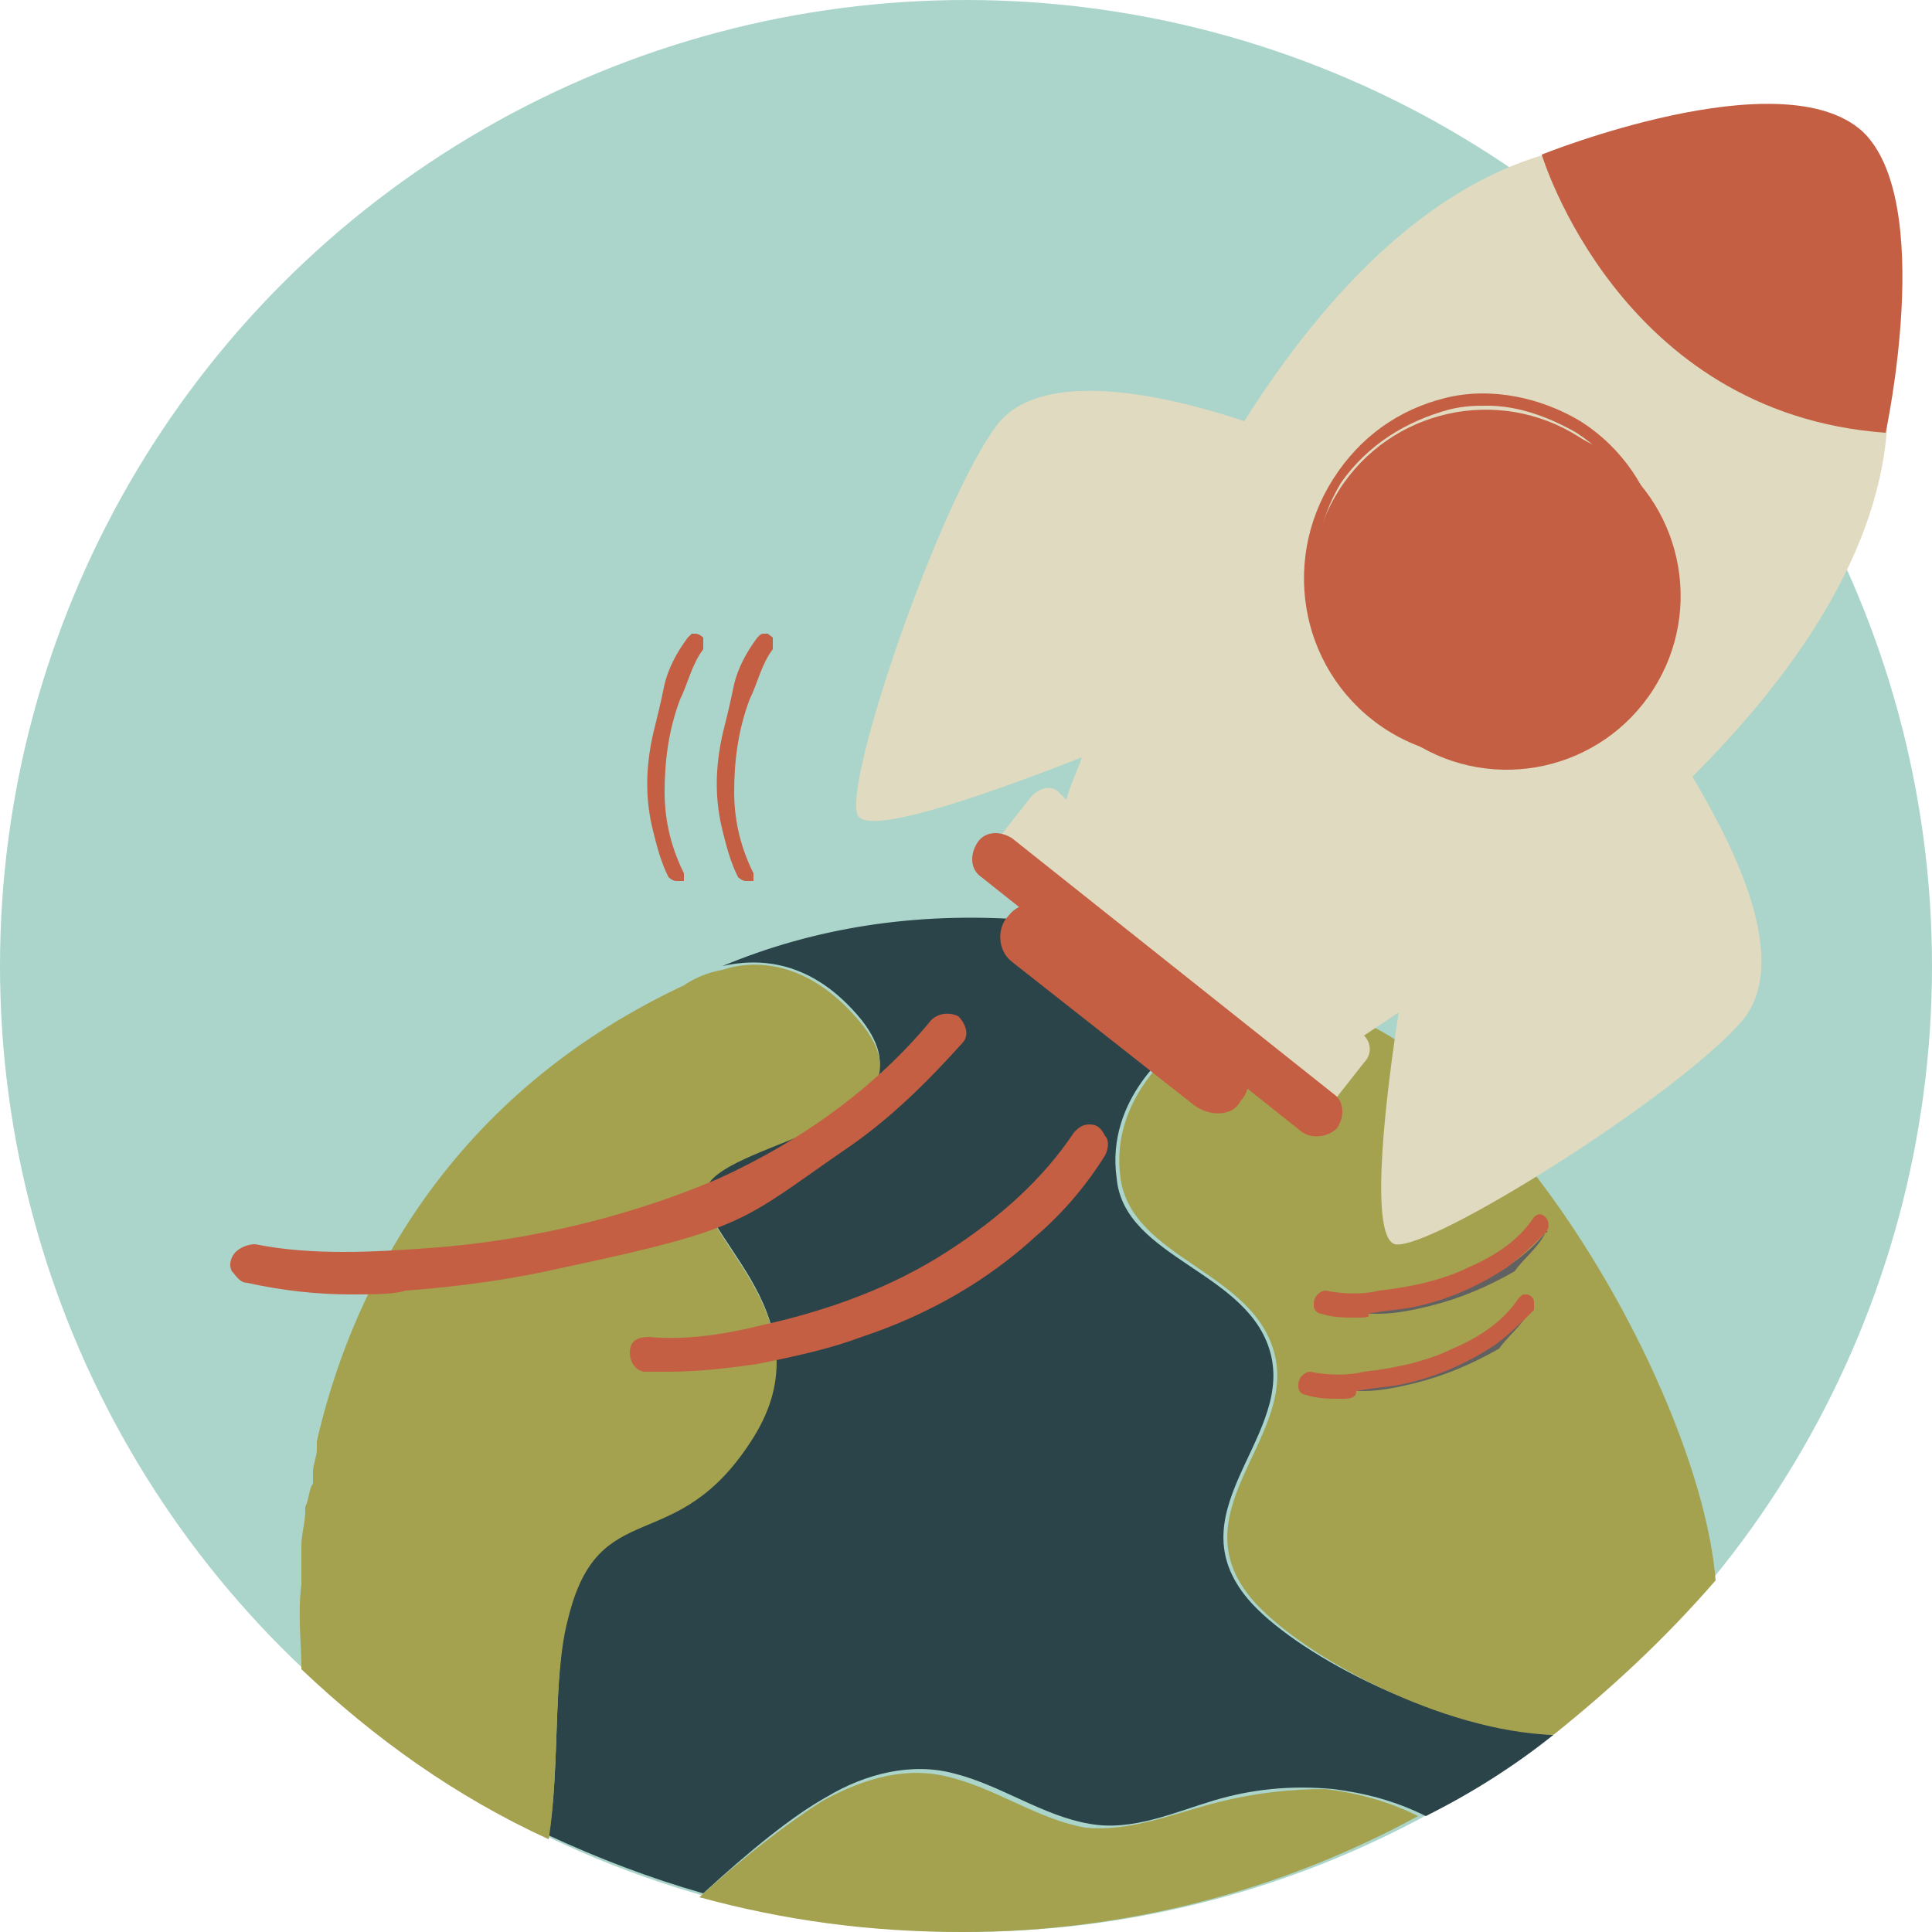
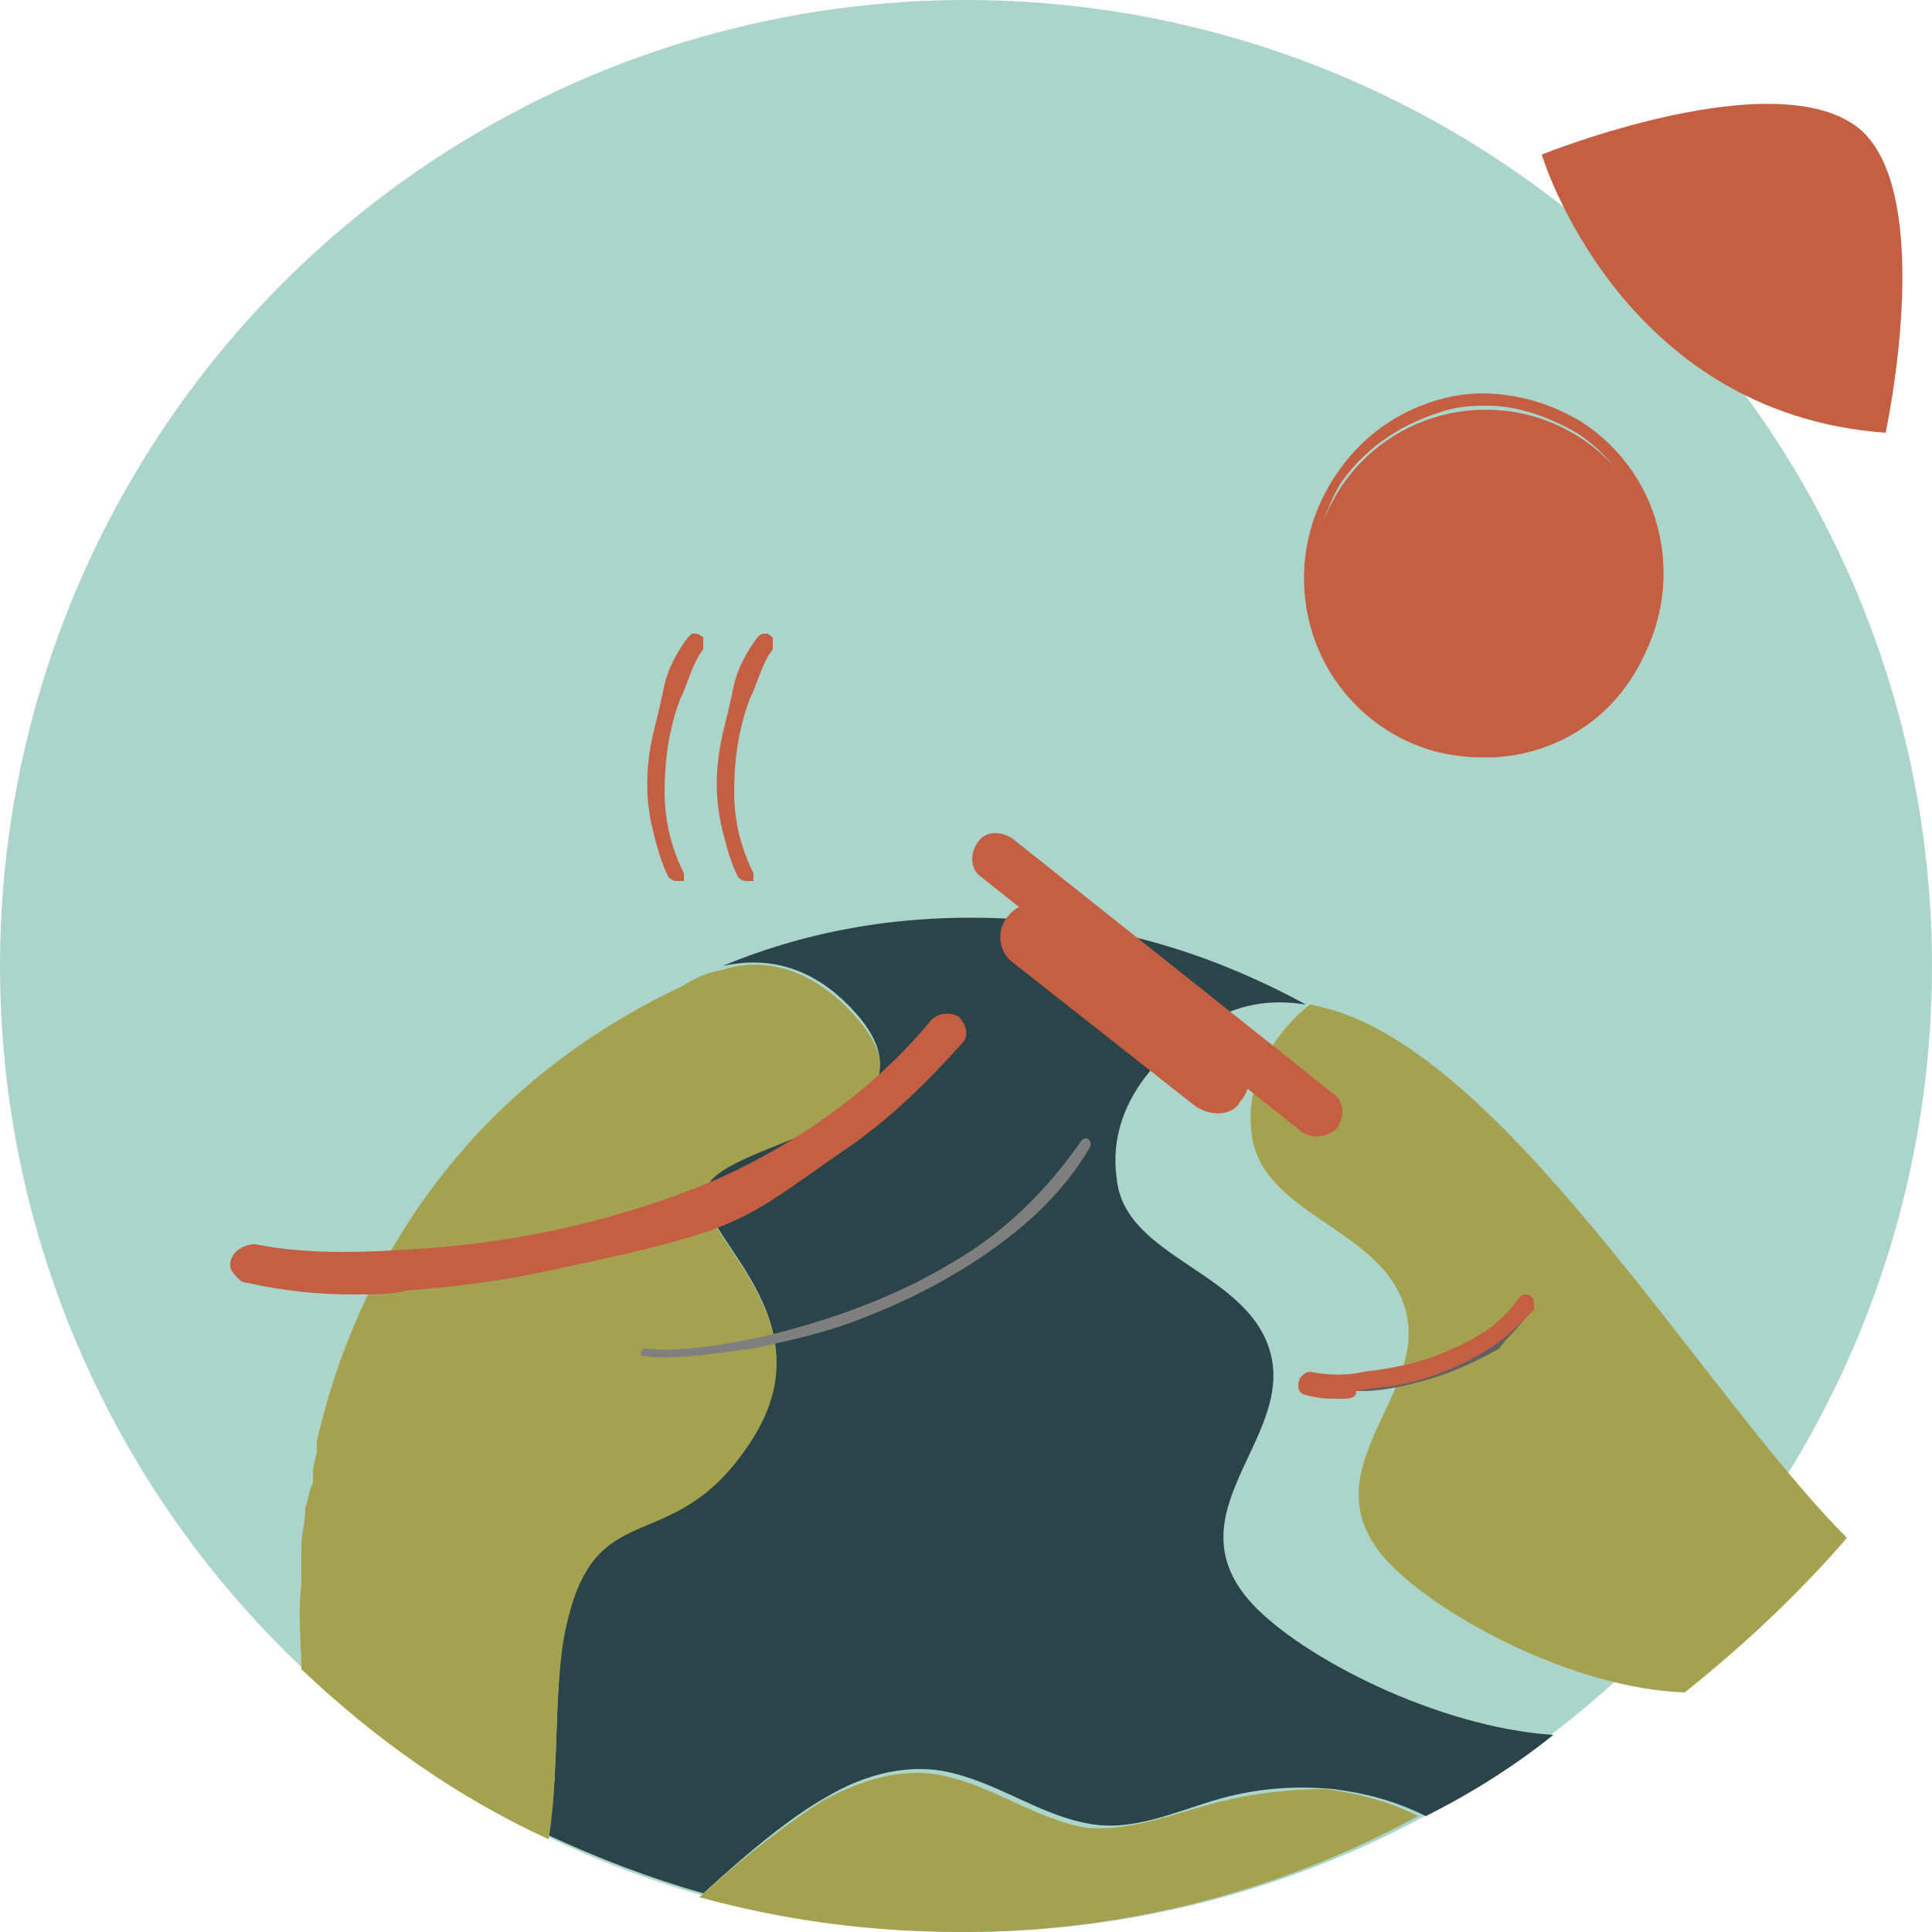
<svg xmlns="http://www.w3.org/2000/svg" version="1.1" id="Layer_1" x="0px" y="0px" viewBox="0 0 50 50" style="enable-background:new 0 0 50 50;" xml:space="preserve">
  <style type="text/css">
	.st0{fill:#FFFFFF;}
	.st1{fill:#ABD5CB;}
	.st2{fill:none;}
	.st3{fill:#2B4449;}
	.st4{fill:#A4A14F;}
	.st5{fill:#7F7F7F;}
	.st6{fill:#C45F43;}
	.st7{fill:#616161;}
	.st8{fill:#E0DBC0;}
	.st9{fill:#003BB3;}
	.st10{fill:#EBCB42;}
	.st11{fill:#60A2A2;}
	.st12{fill:#433930;}
	.st13{fill:#C04323;}
	.st14{fill:#037C75;}
	.st15{fill:#B65B3C;}
	.st16{fill:#3E3F3E;}
	.st17{fill:#131413;}
	.st18{fill:#4D3D26;}
	.st19{fill:#0C9AA8;}
	.st20{clip-path:url(#XMLID_561_);}
	.st21{fill:#0F0E0C;}
	.st22{fill:#7F5786;stroke:#60A2A2;stroke-width:0.5;stroke-miterlimit:10;}
	.st23{fill:#D4C000;}
	.st24{fill:#FBCFCD;}
	.st25{fill:#78C1B9;}
	.st26{fill:#DFF1EF;}
	.st27{fill:#F34336;}
	.st28{fill:#F23221;}
	.st29{fill:#FDBC19;}
	.st30{fill:#373949;}
	.st31{fill:#ECEEF0;}
	.st32{fill:#EBEDEE;}
	.st33{fill:#D2D3D3;}
	.st34{fill:#D2D3D2;}
	.st35{fill:#EDECE8;}
	.st36{fill:#D2D1CE;}
	.st37{fill:#F8BA06;}
	.st38{fill:#232635;}
	.st39{fill:#F5F6F7;}
	.st40{fill:#363949;}
	.st41{fill:#CCCED1;}
	.st42{fill:#4BEADB;}
	.st43{fill:#4CE6D7;}
	.st44{fill:#0075AA;}
	.st45{fill:#FEFEFE;}
	.st46{fill:#FDFDFD;}
	.st47{fill:#F9F9F9;}
	.st48{fill:#FF5200;stroke:#FF5200;stroke-miterlimit:10;}
	.st49{fill:#007F67;stroke:#384155;stroke-miterlimit:10;}
	.st50{fill:#384155;}
	.st51{fill:#00AA9D;stroke:#384155;stroke-miterlimit:10;}
	.st52{fill:#FFA43F;}
	.st53{fill:#B3B3B3;}
	.st54{fill:#A65575;}
	.st55{fill:#DD6F3E;}
	.st56{fill:#119891;}
	.st57{fill:#919F54;}
	.st58{fill:#5D80A0;}
	.st59{fill-rule:evenodd;clip-rule:evenodd;fill:#A65575;}
	.st60{fill-rule:evenodd;clip-rule:evenodd;fill:#119891;}
	.st61{fill-rule:evenodd;clip-rule:evenodd;fill:#919F54;}
	.st62{fill-rule:evenodd;clip-rule:evenodd;fill:#5D80A0;}
	.st63{fill-rule:evenodd;clip-rule:evenodd;fill:#DD6F3E;}
	.st64{fill-rule:evenodd;clip-rule:evenodd;fill:#FFFFFF;}
	.st65{fill:#01A4AB;}
	.st66{fill:#005472;}
	.st67{fill:#023038;}
	.st68{fill:#14B0BF;}
	.st69{clip-path:url(#SVGID_2_);}
	.st70{fill:#F1C9A5;}
	.st71{fill:#E4B692;}
	.st72{opacity:0.1;fill:#DDAC8C;}
	.st73{fill:#FB6020;}
	.st74{fill:#915F2C;}
	.st75{fill:#471B18;}
	.st76{fill:#FE393E;}
	.st77{fill:#0D313D;}
	.st78{fill:#F1F2F2;}
	.st79{fill:#2B5770;}
	.st80{fill:#262421;}
	.st81{fill:#343F57;}
	.st82{fill:none;stroke:#343F57;stroke-width:2.787;stroke-linecap:round;stroke-linejoin:round;stroke-miterlimit:10;}
	.st83{fill:#404041;}
	.st84{fill:#EDB945;}
	.st85{fill:#515151;}
	.st86{fill:#5A9F98;}
	.st87{clip-path:url(#SVGID_4_);}
	.st88{fill:#6DB1AC;}
	.st89{fill:#82C1BC;}
	.st90{opacity:0.2;}
	.st91{fill:#B1B2BF;}
	.st92{fill:#CBEBFB;}
	.st93{fill:#069AA5;}
	.st94{fill:#082E3C;}
	.st95{fill:#124B59;}
	.st96{fill:#E0E0EA;}
	.st97{fill:#F1B82B;}
	.st98{fill:#7D7D7D;}
	.st99{fill:#676665;}
	.st100{fill:#D09C2A;}
	.st101{fill:#DE5036;}
	.st102{fill:#F05A37;}
	.st103{fill:#F6F7F7;}
	.st104{fill:#0B3654;}
	.st105{fill:#114149;}
	.st106{fill:#DA4643;}
	.st107{fill:#FFFDF3;}
	.st108{fill:#CBCAC7;}
	.st109{fill:#36495E;}
	.st110{fill:#F8FBF6;}
	.st111{fill:#F26F5A;}
	.st112{fill:#87D5F7;}
	.st113{fill:#2C3D4F;}
	.st114{clip-path:url(#SVGID_6_);}
	.st115{fill:#FDC111;}
	.st116{clip-path:url(#SVGID_8_);}
	.st117{fill:#102F41;}
	.st118{fill:#231F20;}
	.st119{fill:#2E5871;}
	.st120{clip-path:url(#SVGID_10_);}
	.st121{fill:#FC6121;}
	.st122{clip-path:url(#SVGID_12_);}
	.st123{fill:#F5C002;}
	.st124{clip-path:url(#SVGID_14_);}
	.st125{fill:#303030;}
	.st126{fill:#FB621E;}
	.st127{opacity:0.2;fill:#E53D0C;}
	.st128{fill:#E53D0C;}
	.st129{fill:#90A4AE;}
	.st130{fill:#B0BEC5;}
	.st131{fill:#CFD8DC;}
	.st132{fill:#68787A;}
	.st133{fill:#2A445D;}
	.st134{opacity:0.41;fill:#BDBDBD;}
	.st135{fill:#17C5CC;}
	.st136{fill:#F62F48;}
	.st137{fill:#F4CD25;}
	.st138{fill:#D8E0E7;}
	.st139{fill:#929497;}
	.st140{fill:#0EC0C0;}
	.st141{fill:#306B88;}
	.st142{fill:#22DDDD;}
	.st143{fill:#008CD4;}
	.st144{fill:#FC611F;}
	.st145{clip-path:url(#SVGID_16_);}
	.st146{fill:#A25A34;}
	.st147{fill:#01561E;}
	.st148{fill:#D1874A;}
	.st149{fill:#2B5971;}
	.st150{clip-path:url(#SVGID_18_);}
	.st151{fill:#583A2F;}
	.st152{fill:#C51C39;}
	.st153{fill:none;stroke:#FFFFFF;stroke-width:1.431;stroke-linecap:round;stroke-linejoin:round;}
	
		.st154{fill:none;stroke:#FFFFFF;stroke-width:1.431;stroke-linecap:round;stroke-linejoin:round;stroke-dasharray:4.610059e-02,1.844;}
	.st155{fill:#FDC20E;}
	.st156{clip-path:url(#SVGID_20_);}
	.st157{fill:#3595BB;}
	.st158{fill:#27AAE1;}
	.st159{fill:#D42B00;}
	.st160{fill:#00A1E9;}
	.st161{fill:#4064D7;}
</style>
  <g id="XMLID_3288_">
    <g id="XMLID_2223_">
      <circle id="XMLID_2224_" class="st1" cx="25" cy="25" r="25" />
    </g>
    <g id="XMLID_104_">
      <path id="XMLID_858_" class="st2" d="M7.8,41c0-0.1,0-0.3,0-0.4c0-0.1,0-0.4,0-0.6c0,0,0,0,0,0c0,0,0,0,0,0c0-0.2,0-0.5,0.1-0.9    c0,0,0-0.1,0-0.1C8,38.8,8,38.5,8,38.3c0-0.1,0-0.2,0-0.3c0-0.2,0.1-0.4,0.1-0.6c0-0.1,0-0.1,0-0.2c0.8-3.5,3.1-8.8,9.5-11.8    c0,0,0.4-0.2,1-0.4c2.4-1,5.1-1.4,7.8-1.2c2.6,0.2,5.1,1,7.3,2.2c4.9,0.8,10.2,10,10.4,14.9C47.9,36.6,50,31,50,25    C50,11.2,38.8,0,25,0C11.2,0,0,11.2,0,25c0,7.2,3,13.6,7.8,18.2C7.8,42.5,7.7,41.7,7.8,41z" />
      <path id="XMLID_859_" class="st1" d="M8.2,37.4c0-0.1,0-0.1,0-0.2C8.2,37.3,8.2,37.3,8.2,37.4z" />
      <path id="XMLID_860_" class="st1" d="M7.8,40.6c0,0.1,0,0.3,0,0.4c0-0.1,0-0.1,0-0.2C7.8,40.8,7.8,40.7,7.8,40.6z" />
      <path id="XMLID_861_" class="st3" d="M32.4,41.5c-2.1-2.3,1-4.2,0.5-6.4c-0.5-2.2-3.8-2.5-4-4.6c-0.3-2.1,1.5-3.4,1.5-3.4    c1.1-1,2.2-1.3,3.4-1.1c-2.2-1.2-4.6-2-7.3-2.2c-2.8-0.2-5.4,0.2-7.8,1.2c0.9-0.2,2.3-0.2,3.6,1.4c2.1,2.7-3.5,3-4,4.2    c-0.6,1.2,3.2,3.3,1.2,6.5c-2,3.2-4,1.4-4.8,4.7c-0.4,1.5-0.2,3.9-0.5,5.7c1.3,0.6,2.6,1.1,4,1.5c1.2-1.1,2.3-2,3.2-2.5    c1-0.6,2.2-0.9,3.3-0.6c1.2,0.3,2.3,1.1,3.5,1.3c1.1,0.2,2.2-0.3,3.2-0.6c1-0.3,2-0.4,3.1-0.3c0.8,0.1,1.6,0.3,2.4,0.7    c1.2-0.6,2.3-1.3,3.3-2.1C37.2,44.7,33.7,42.9,32.4,41.5z" />
      <path id="XMLID_862_" class="st1" d="M8,38.3c0-0.1,0-0.2,0-0.3C8.1,38.1,8.1,38.2,8,38.3z" />
      <path id="XMLID_863_" class="st1" d="M7.9,39.1c0,0,0-0.1,0-0.1C7.9,39,7.9,39,7.9,39.1z" />
      <polygon id="XMLID_864_" class="st1" points="7.8,39.9 7.8,39.9 7.8,39.9   " />
-       <path id="XMLID_865_" class="st4" d="M33.9,26c-1.2-0.2-2.4,0.1-3.4,1.1c0,0-1.8,1.3-1.5,3.4c0.3,2.1,3.5,2.4,4,4.6    c0.5,2.2-2.6,4.1-0.5,6.4c1.3,1.4,4.8,3.3,7.7,3.4c1.5-1.2,2.9-2.5,4.2-4C44,36,38.7,26.8,33.9,26z" />
+       <path id="XMLID_865_" class="st4" d="M33.9,26c0,0-1.8,1.3-1.5,3.4c0.3,2.1,3.5,2.4,4,4.6    c0.5,2.2-2.6,4.1-0.5,6.4c1.3,1.4,4.8,3.3,7.7,3.4c1.5-1.2,2.9-2.5,4.2-4C44,36,38.7,26.8,33.9,26z" />
      <path id="XMLID_866_" class="st4" d="M19.5,37.2c2-3.2-1.7-5.3-1.2-6.5c0.6-1.2,6.1-1.6,4-4.2c-1.3-1.6-2.7-1.7-3.6-1.4    c-0.6,0.1-1,0.4-1,0.4c-6.4,3-8.7,8.3-9.5,11.8c0,0.1,0,0.1,0,0.2c0,0.2-0.1,0.4-0.1,0.6c0,0.1,0,0.2,0,0.3C8,38.5,8,38.8,7.9,39    c0,0,0,0.1,0,0.1c0,0.3-0.1,0.6-0.1,0.9c0,0,0,0,0,0c0,0.3,0,0.5,0,0.6c0,0.2,0,0.2,0,0.2c0,0.1,0,0.1,0,0.2c-0.1,0.8,0,1.5,0,2.2    c1.9,1.8,4,3.3,6.4,4.4c0.3-1.9,0.1-4.2,0.5-5.7C15.5,38.6,17.5,40.4,19.5,37.2z" />
      <path id="XMLID_867_" class="st4" d="M31.3,46.7c-1.1,0.3-2.1,0.7-3.2,0.6c-1.2-0.2-2.3-1-3.5-1.3c-1.1-0.3-2.2,0-3.3,0.6    c-0.8,0.5-2,1.4-3.2,2.5c2.2,0.6,4.4,0.9,6.8,0.9c4.3,0,8.3-1.1,11.8-3c-0.8-0.4-1.6-0.6-2.4-0.7C33.4,46.3,32.4,46.4,31.3,46.7z" />
    </g>
    <g id="XMLID_102_">
      <circle id="XMLID_103_" class="st2" cx="25" cy="25" r="25" />
    </g>
    <g id="XMLID_100_">
      <circle id="XMLID_101_" class="st2" cx="25" cy="25" r="25" />
    </g>
    <g id="XMLID_97_">
      <path id="XMLID_99_" class="st5" d="M24.4,26.7c-1.5,1.8-3.5,3.2-5.7,4.2c-2.4,1.1-5,1.7-7.7,1.9c-1.5,0.1-3.1,0.2-4.6-0.1    c-0.2,0-0.3,0.3-0.1,0.3c1.4,0.3,2.8,0.3,4.2,0.2c1.4-0.1,2.7-0.3,4.1-0.6c2.5-0.5,4.9-1.5,7-2.9c1.1-0.8,2.1-1.7,3-2.7    C24.8,26.7,24.6,26.5,24.4,26.7z" />
      <path id="XMLID_98_" class="st6" d="M9.1,33.5c-0.9,0-1.8-0.1-2.7-0.3c-0.2,0-0.3-0.2-0.4-0.3c-0.1-0.2,0-0.4,0.1-0.5    c0.1-0.1,0.3-0.2,0.5-0.2c1.5,0.3,3.1,0.2,4.5,0.1c2.8-0.2,5.4-0.9,7.5-1.8c2.2-1,4.1-2.4,5.5-4.1v0c0.2-0.2,0.5-0.2,0.7-0.1    c0.2,0.2,0.3,0.5,0.1,0.7c-0.9,1-1.9,2-3.1,2.8c-2.6,1.8-2.5,2-7.2,3c-1.3,0.3-2.7,0.5-4.1,0.6C10.2,33.5,9.6,33.5,9.1,33.5z" />
    </g>
    <g id="XMLID_94_">
      <path id="XMLID_96_" class="st5" d="M28,29.5c-0.9,1.3-2,2.4-3.4,3.2c-1.5,0.9-3.2,1.5-4.9,1.9c-1,0.2-2,0.4-3,0.3    c-0.1,0-0.2,0.2,0,0.2c0.9,0.1,1.9-0.1,2.8-0.2c0.9-0.2,1.8-0.4,2.6-0.7c1.6-0.6,3.1-1.4,4.4-2.5c0.7-0.6,1.3-1.3,1.7-2    C28.3,29.5,28.1,29.4,28,29.5z" />
-       <path id="XMLID_95_" class="st6" d="M17.3,35.5c-0.2,0-0.4,0-0.6,0c-0.2,0-0.4-0.2-0.4-0.5c0-0.3,0.2-0.4,0.5-0.4    c1,0.1,2.1-0.1,2.9-0.3c1.8-0.4,3.4-1,4.8-1.9c1.4-0.9,2.5-1.9,3.3-3.1c0.1-0.1,0.2-0.2,0.4-0.2c0.2,0,0.3,0.1,0.4,0.3    c0.1,0.1,0.1,0.3,0,0.5c-0.5,0.8-1.1,1.5-1.8,2.1c-1.2,1.1-2.7,2-4.5,2.6c-0.8,0.3-1.7,0.5-2.7,0.7C18.9,35.4,18.1,35.5,17.3,35.5    z" />
    </g>
    <g id="XMLID_91_">
-       <path id="XMLID_93_" class="st7" d="M40,31.9c-0.5,0.6-1.1,1-1.8,1.3c-0.8,0.3-1.6,0.5-2.4,0.6c-0.5,0-1,0.1-1.4,0    c-0.1,0-0.1,0.1,0,0.1c0.4,0.1,0.9,0.1,1.3,0.1c0.4,0,0.9-0.1,1.3-0.2c0.8-0.2,1.5-0.5,2.2-0.9C39.4,32.6,39.8,32.3,40,31.9    C40.1,31.9,40,31.8,40,31.9z" />
-       <path id="XMLID_92_" class="st6" d="M35.1,34.1c-0.3,0-0.6,0-0.9-0.1c-0.1,0-0.2-0.1-0.2-0.2c0-0.1,0-0.2,0.1-0.3    c0.1-0.1,0.2-0.1,0.2-0.1c0.5,0.1,1,0.1,1.4,0c0.9-0.1,1.7-0.3,2.3-0.6c0.7-0.3,1.3-0.7,1.7-1.3v0c0.1-0.1,0.2-0.1,0.3,0    c0.1,0.1,0.1,0.3,0,0.4c-0.3,0.3-0.6,0.6-1,0.9c-0.6,0.4-1.4,0.8-2.3,1c-0.4,0.1-0.8,0.1-1.3,0.2C35.5,34.1,35.3,34.1,35.1,34.1z" />
-     </g>
+       </g>
    <g id="XMLID_85_">
      <path id="XMLID_90_" class="st7" d="M39.6,33.9c-0.5,0.6-1.1,1-1.8,1.3c-0.8,0.3-1.6,0.5-2.4,0.6c-0.5,0-1,0.1-1.4,0    c-0.1,0-0.1,0.1,0,0.1c0.4,0.1,0.9,0.1,1.3,0.1c0.4,0,0.9-0.1,1.3-0.2c0.8-0.2,1.5-0.5,2.2-0.9C39,34.6,39.4,34.3,39.6,33.9    C39.7,34,39.6,33.9,39.6,33.9z" />
      <path id="XMLID_86_" class="st6" d="M34.7,36.2c-0.3,0-0.6,0-0.9-0.1c-0.1,0-0.2-0.1-0.2-0.2c0-0.1,0-0.2,0.1-0.3    c0.1-0.1,0.2-0.1,0.2-0.1c0.5,0.1,1,0.1,1.4,0c0.9-0.1,1.7-0.3,2.3-0.6c0.7-0.3,1.3-0.7,1.7-1.3c0.1-0.1,0.1-0.1,0.2-0.1    c0.1,0,0.2,0.1,0.2,0.2c0,0.1,0,0.2,0,0.2c-0.3,0.3-0.6,0.6-1,0.9c-0.6,0.4-1.4,0.8-2.3,1c-0.4,0.1-0.8,0.1-1.3,0.2    C35.1,36.2,34.9,36.2,34.7,36.2z M33.9,36C33.9,36,33.9,36,33.9,36C33.9,36,33.9,36,33.9,36z M39.7,34.1L39.7,34.1    C39.7,34.1,39.7,34.1,39.7,34.1C39.7,34.1,39.7,34.1,39.7,34.1z" />
    </g>
    <g id="XMLID_76_">
      <path id="XMLID_81_" class="st7" d="M17.5,22.5c-0.3-0.7-0.5-1.4-0.5-2.2c0-0.8,0.1-1.7,0.4-2.5c0.1-0.5,0.3-0.9,0.6-1.3    c0-0.1,0-0.1-0.1-0.1c-0.2,0.4-0.4,0.8-0.6,1.2c-0.1,0.4-0.3,0.8-0.3,1.2c-0.1,0.8-0.2,1.6,0,2.4C17.1,21.8,17.2,22.2,17.5,22.5    C17.5,22.6,17.6,22.6,17.5,22.5z" />
      <path id="XMLID_77_" class="st6" d="M17.5,22.8C17.5,22.8,17.5,22.8,17.5,22.8c-0.1,0-0.2-0.1-0.2-0.1c-0.2-0.4-0.3-0.8-0.4-1.2    c-0.2-0.8-0.2-1.6,0-2.5c0.1-0.4,0.2-0.8,0.3-1.3c0.1-0.4,0.3-0.8,0.6-1.2c0.1-0.1,0.1-0.1,0.2-0.1c0.1,0,0.2,0.1,0.2,0.1    c0,0.1,0,0.2,0,0.3c-0.3,0.4-0.4,0.9-0.6,1.3c-0.3,0.8-0.4,1.6-0.4,2.4c0,0.8,0.2,1.5,0.5,2.1c0,0.1,0,0.2,0,0.2    C17.6,22.8,17.6,22.8,17.5,22.8z M17.3,22.6C17.3,22.6,17.3,22.6,17.3,22.6L17.3,22.6C17.3,22.6,17.3,22.6,17.3,22.6z M17.8,16.5    L17.8,16.5L17.8,16.5z" />
    </g>
    <g id="XMLID_73_">
      <path id="XMLID_857_" class="st7" d="M19.4,22.5c-0.3-0.7-0.5-1.4-0.5-2.2c0-0.8,0.1-1.7,0.4-2.5c0.1-0.5,0.3-0.9,0.6-1.3    c0-0.1,0-0.1-0.1-0.1c-0.2,0.4-0.4,0.8-0.6,1.2c-0.1,0.4-0.3,0.8-0.3,1.2c-0.1,0.8-0.2,1.6,0,2.4C18.9,21.8,19.1,22.2,19.4,22.5    C19.3,22.6,19.4,22.6,19.4,22.5z" />
      <path id="XMLID_74_" class="st6" d="M19.3,22.8C19.3,22.8,19.3,22.8,19.3,22.8c-0.1,0-0.2-0.1-0.2-0.1c-0.2-0.4-0.3-0.8-0.4-1.2    c-0.2-0.8-0.2-1.6,0-2.5c0.1-0.4,0.2-0.8,0.3-1.3c0.1-0.4,0.3-0.8,0.6-1.2c0.1-0.1,0.1-0.1,0.2-0.1c0.1,0,0.2,0.1,0.2,0.1    c0,0.1,0,0.2,0,0.3c-0.3,0.4-0.4,0.9-0.6,1.3c-0.3,0.8-0.4,1.6-0.4,2.4c0,0.8,0.2,1.5,0.5,2.1c0,0.1,0,0.2,0,0.2    C19.5,22.8,19.4,22.8,19.3,22.8z M19.2,22.6C19.2,22.6,19.2,22.6,19.2,22.6L19.2,22.6C19.2,22.6,19.2,22.6,19.2,22.6z M19.7,16.5    L19.7,16.5L19.7,16.5z" />
    </g>
    <g id="XMLID_56_">
      <g id="XMLID_71_">
-         <path id="XMLID_72_" class="st8" d="M43.8,20.1c9.5-9.5,2.7-15,2.7-15s-7-5.7-14.3,5.8c-1.2-0.4-5.1-1.6-6.4,0.1     c-1.5,2-4,9.3-3.6,10.1c0.3,0.6,4-0.8,5.8-1.5c-0.1,0.3-0.3,0.7-0.4,1.1l-0.2-0.2c-0.2-0.2-0.5-0.1-0.7,0.1l-1.1,1.4     c-0.2,0.2-0.2,0.5,0,0.7l7.9,6.3c0.2,0.2,0.5,0.1,0.7-0.1l1.1-1.4c0.2-0.2,0.2-0.5,0-0.7l0,0c0.3-0.2,0.6-0.4,0.9-0.6     c-0.3,1.9-0.8,5.8-0.1,6c0.9,0.2,7.4-3.9,9-5.8C46.5,24.7,44.5,21.3,43.8,20.1z" />
-       </g>
+         </g>
      <g id="XMLID_69_">
        <path id="XMLID_70_" class="st6" d="M39.9,4c0,0,2,6.7,8.9,7.2c0,0,1.3-6-0.6-7.8C46.1,1.5,39.9,4,39.9,4z" />
      </g>
      <g id="XMLID_67_">
        <path id="XMLID_68_" class="st6" d="M33.7,29.3l-8.3-6.6c-0.3-0.2-0.3-0.6-0.1-0.9h0c0.2-0.3,0.6-0.3,0.9-0.1l8.3,6.6     c0.3,0.2,0.3,0.6,0.1,0.9l0,0C34.4,29.4,34,29.5,33.7,29.3z" />
      </g>
      <g id="XMLID_59_">
        <g id="XMLID_65_">
-           <ellipse id="XMLID_66_" transform="matrix(0.538 -0.843 0.843 0.538 5.03 40.012)" class="st6" cx="39" cy="15.4" rx="4.5" ry="4.5" />
-         </g>
+           </g>
        <g id="XMLID_60_">
          <ellipse id="XMLID_64_" transform="matrix(0.538 -0.843 0.843 0.538 5.06 39.351)" class="st6" cx="38.4" cy="15.1" rx="4.5" ry="4.5" />
          <path id="XMLID_61_" class="st6" d="M38.4,19.6c-0.9,0-1.7-0.2-2.5-0.7c-2.2-1.4-2.8-4.3-1.4-6.5c0.7-1.1,1.7-1.8,2.9-2.1      c1.2-0.3,2.5,0,3.5,0.6c2.2,1.4,2.8,4.3,1.4,6.5C41.5,18.8,40,19.6,38.4,19.6z M38.5,10.5c-0.3,0-0.6,0-1,0.1      c-1.1,0.3-2.1,0.9-2.8,1.9c-0.6,1-0.8,2.2-0.6,3.3c0.3,1.1,0.9,2.1,1.9,2.8c1,0.6,2.2,0.8,3.3,0.6c1.1-0.3,2.1-0.9,2.8-1.9      c1.3-2,0.7-4.8-1.3-6.1C40.1,10.8,39.3,10.5,38.5,10.5z" />
        </g>
      </g>
      <g id="XMLID_57_">
        <path id="XMLID_58_" class="st6" d="M30.9,28.6l-4.7-3.7c-0.4-0.3-0.4-0.9-0.1-1.2v0c0.3-0.4,0.9-0.4,1.2-0.1l4.7,3.7     c0.4,0.3,0.4,0.9,0.1,1.2l0,0C31.9,28.9,31.3,28.9,30.9,28.6z" />
      </g>
    </g>
  </g>
</svg>